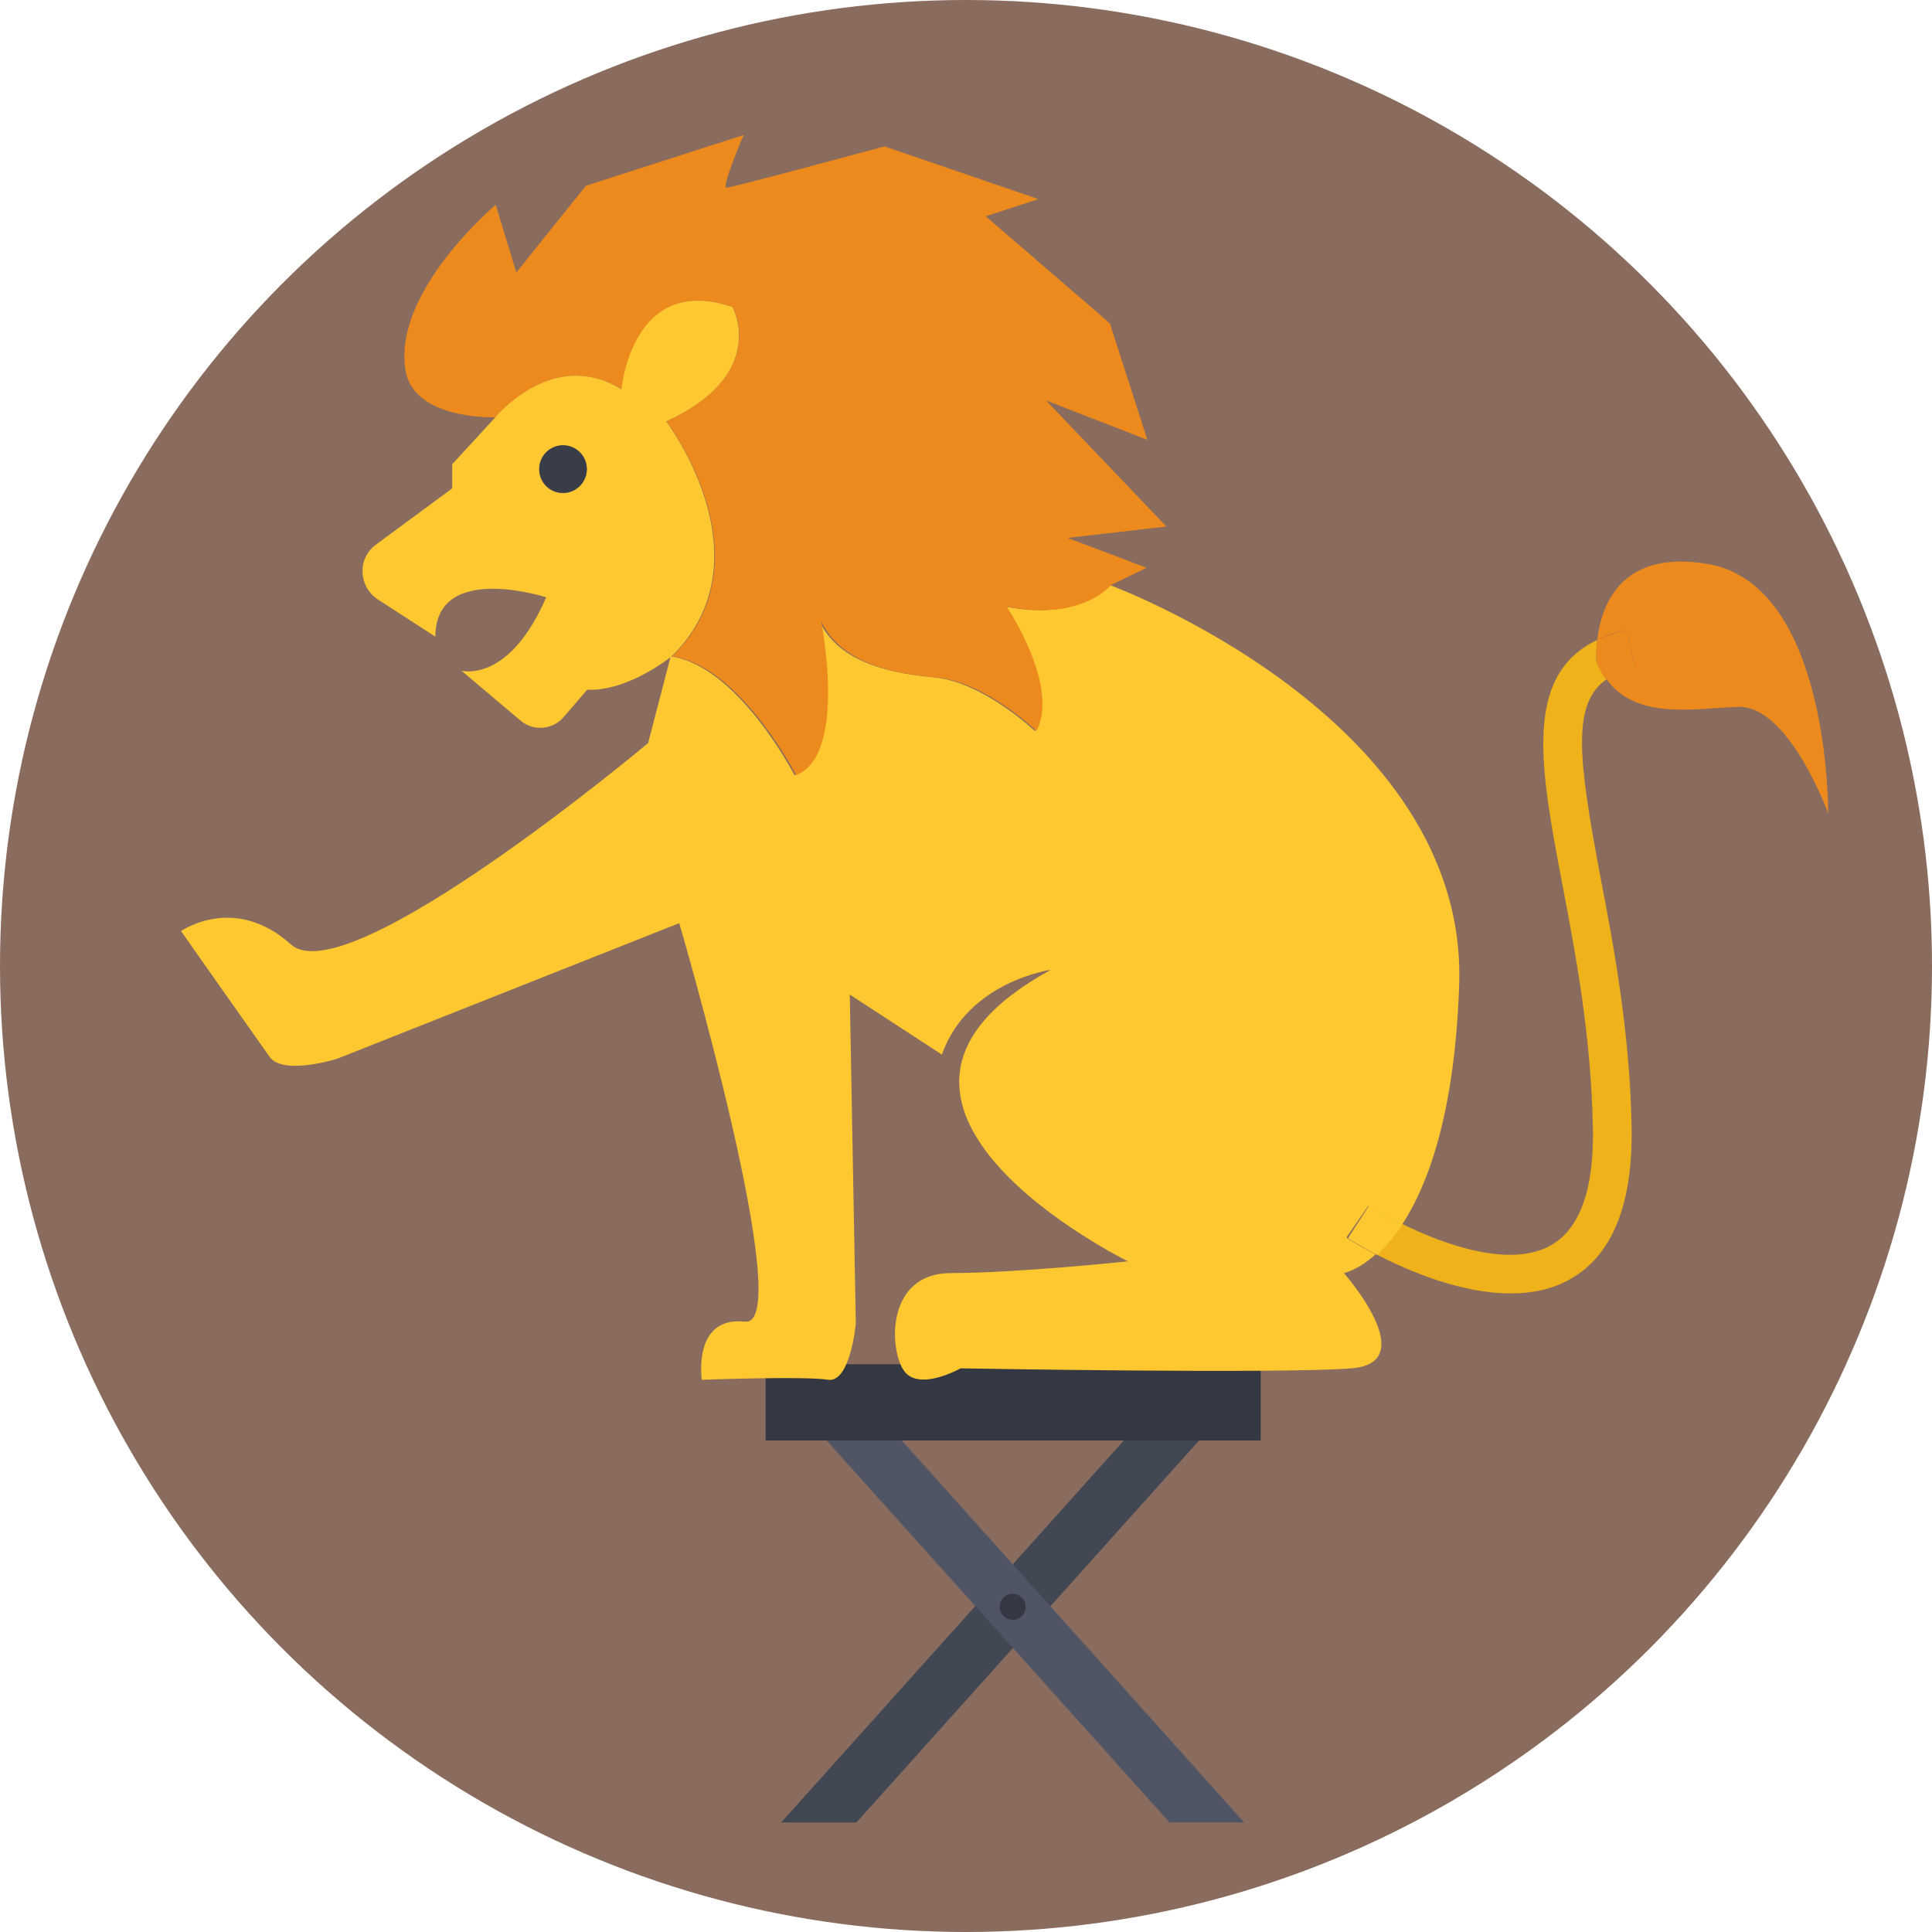
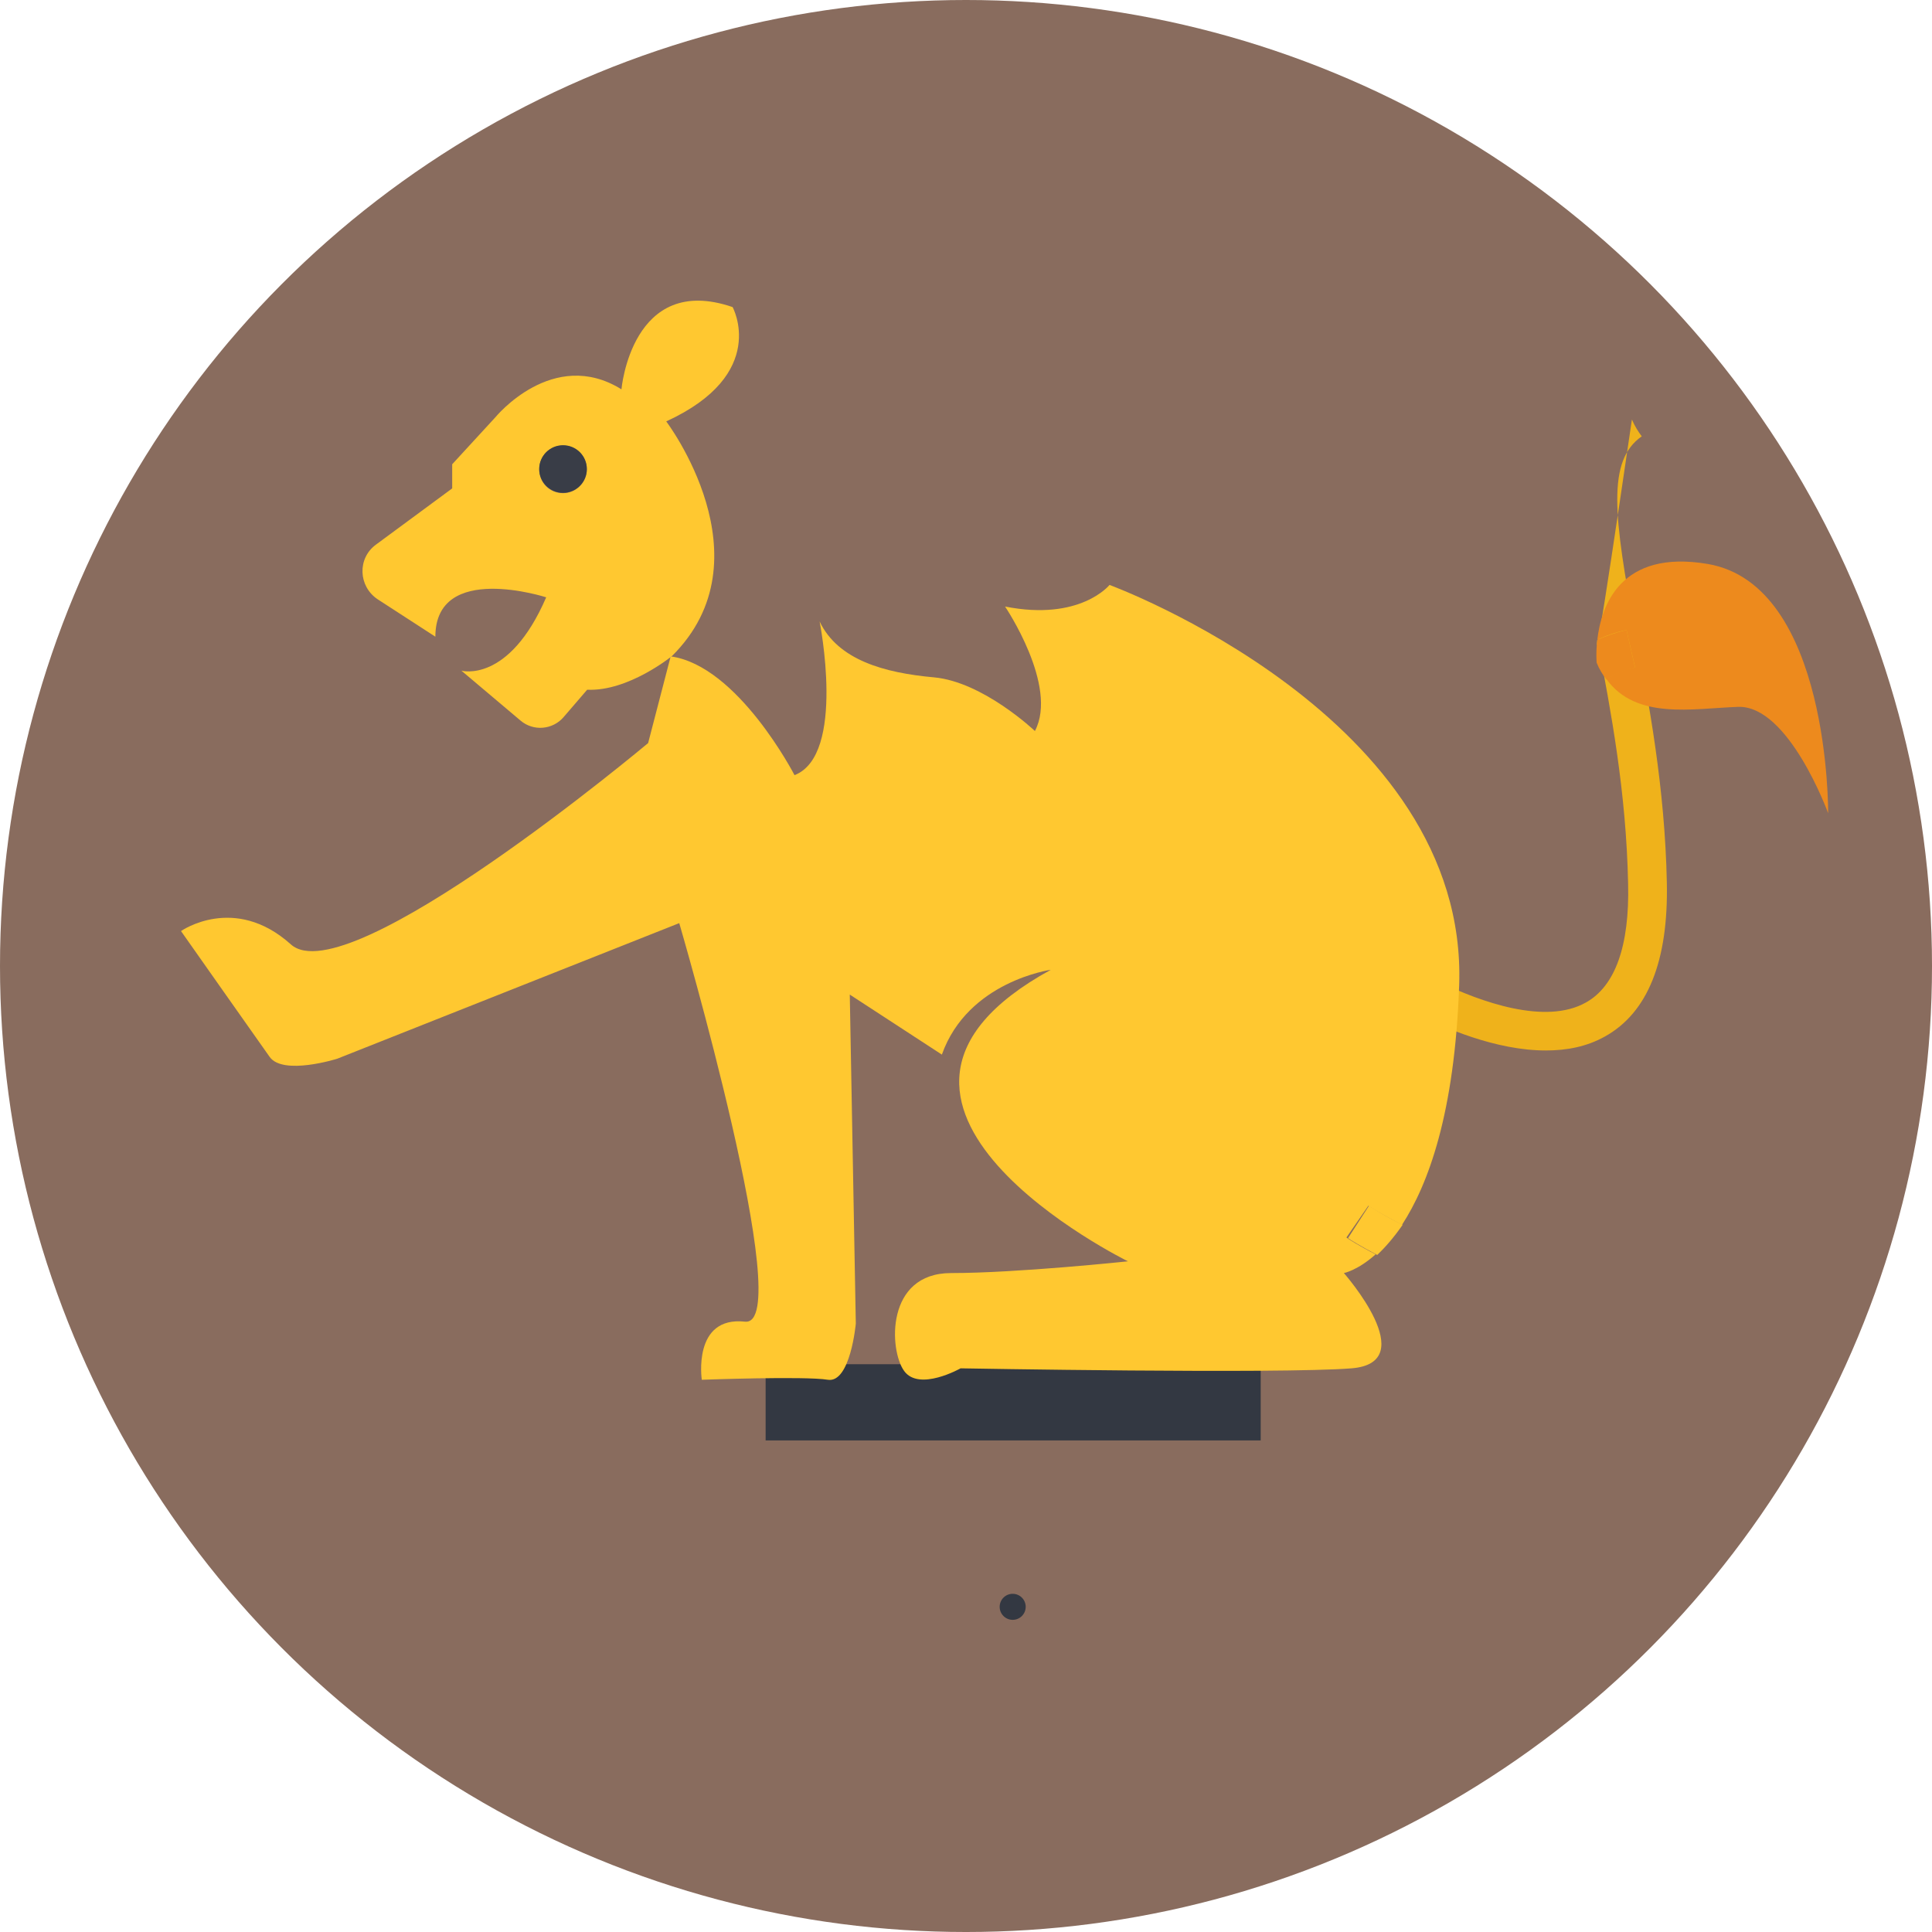
<svg xmlns="http://www.w3.org/2000/svg" version="1.1" id="Layer_1" x="0px" y="0px" viewBox="0 0 393.309 393.309" style="enable-background:new 0 0 393.309 393.309;" xml:space="preserve">
  <circle style="fill:#896C5E;" cx="196.655" cy="196.655" r="196.655" />
-   <polygon style="fill:#414753;" points="174.352,371.006 246.432,290.651 237.964,283.022 159.03,371.006 " />
-   <polygon style="fill:#4F5565;" points="253.285,371.006 174.416,283.022 165.947,290.651 238.093,371.006 " />
  <rect x="155.863" y="277.721" style="fill:#333842;" width="100.784" height="15.515" />
-   <path style="fill:#EFB21B;" d="M325.172,130.263c-15.192,7.24-11.572,26.182-7.176,49.455c2.78,14.545,5.883,30.901,6.271,49.584  c0.323,12.735-2.651,20.945-8.598,24.242c-8.145,4.59-21.269,0-30.125-4.331c-1.745,2.715-3.62,4.719-5.236,6.206  c6.4,3.297,17.067,7.887,27.216,7.887c4.267,0,8.339-0.776,12.024-2.844c8.727-4.848,12.929-15.386,12.606-31.289  c-0.388-19.394-3.685-36.848-6.4-50.941c-4.461-23.79-5.818-34.974,1.293-39.952c-0.776-1.034-1.422-2.069-2.004-3.426  C324.978,134.917,324.848,132.978,325.172,130.263z" />
+   <path style="fill:#EFB21B;" d="M325.172,130.263c2.78,14.545,5.883,30.901,6.271,49.584  c0.323,12.735-2.651,20.945-8.598,24.242c-8.145,4.59-21.269,0-30.125-4.331c-1.745,2.715-3.62,4.719-5.236,6.206  c6.4,3.297,17.067,7.887,27.216,7.887c4.267,0,8.339-0.776,12.024-2.844c8.727-4.848,12.929-15.386,12.606-31.289  c-0.388-19.394-3.685-36.848-6.4-50.941c-4.461-23.79-5.818-34.974,1.293-39.952c-0.776-1.034-1.422-2.069-2.004-3.426  C324.978,134.917,324.848,132.978,325.172,130.263z" />
  <g>
    <path style="fill:#ED8A1D;" d="M347.669,114.812c-17.842-3.038-21.721,8.598-22.497,15.45c1.681-0.84,3.685-1.551,5.947-2.004   l1.745,7.628c-2.392,0.517-4.331,1.293-5.818,2.392c6.077,8.339,17.519,5.947,26.764,5.624c10.343-0.388,18.36,21.657,18.36,21.657   S372.558,119.079,347.669,114.812z" />
    <path style="fill:#ED8A1D;" d="M331.119,128.259c-2.263,0.517-4.202,1.228-5.947,2.004c-0.323,2.715-0.129,4.655-0.129,4.655   c0.517,1.293,1.228,2.457,2.004,3.426c1.552-1.099,3.491-1.875,5.818-2.392L331.119,128.259z" />
  </g>
  <path style="fill:#FFC830;" d="M278.562,245.463c1.616,1.099,4.008,2.392,6.853,3.879c5.301-8.145,10.731-22.626,11.636-48.743  c1.939-54.691-71.176-81.519-71.176-81.519s-5.947,7.434-21.269,4.396c0,0,10.925,16.162,6.077,25.341  c0,0-10.537-10.02-20.558-10.925c-10.02-0.905-19.523-3.491-23.273-11.378c0,0,5.43,27.216-5.107,31.289  c0,0-11.507-22.303-25.212-24.178l-4.59,17.648c0,0-61.22,51.329-72.727,40.986c-11.507-10.343-22.368-2.715-22.368-2.715  s15.321,21.786,18.036,25.6c2.715,3.879,13.77,0.388,13.77,0.388l69.624-27.604c0,0,24.113,82.295,13.382,81.131  c-10.731-1.164-8.792,11.83-8.792,11.83s21.01-0.776,25.665,0c4.59,0.711,5.689-11.442,5.689-11.442l-1.228-66.974l18.747,12.218  c5.301-14.933,22.174-17.261,22.174-17.261c-49.713,27.216,15.709,59.345,15.709,59.345s-22.562,2.392-36.008,2.392  c-13.382,0-12.606,15.709-9.568,19.911c3.038,4.267,11.507-0.517,11.507-0.517s65.034,1.164,79.58,0  c14.545-1.164-1.552-19.394-1.552-19.394s2.78-0.517,6.465-3.814c-3.426-1.745-5.624-3.168-5.947-3.426L278.562,245.463z" />
-   <path style="fill:#ED8A1D;" d="M237.446,107.184l-24.501-25.665l20.622,8.016l-7.628-23.725l-25.277-21.786l10.731-3.491  L180.04,29.802c0,0-30.966,8.404-32.129,8.404s3.491-10.731,3.491-10.731l-32.129,10.343l-14.158,17.648l-4.202-13.77  c0,0-21.01,17.648-18.36,33.681c1.681,10.214,18.295,9.568,18.36,9.568l0,0c0,0,11.636-14.352,25.665-5.689  c0,0,2.069-23.79,22.626-16.743c0,0,7.434,13.576-13.511,23.273c0,0,21.333,27.992,1.164,47.838  c13.705,1.875,25.212,24.178,25.212,24.178c10.537-4.073,5.107-31.289,5.107-31.289c3.814,7.887,13.188,10.537,23.273,11.378  c10.085,0.84,20.558,10.925,20.558,10.925c4.784-9.18-6.077-25.341-6.077-25.341c15.321,3.103,21.269-4.396,21.269-4.396l7.24-3.491  l-16.097-6.077L237.446,107.184z" />
  <g>
    <path style="fill:#FFC830;" d="M135.628,85.786c21.01-9.632,13.511-23.273,13.511-23.273   c-20.558-7.046-22.626,16.743-22.626,16.743c-13.964-8.663-25.665,5.689-25.665,5.689l0,0l0,0l-8.792,9.568v4.913l-15.515,11.442   c-3.814,2.78-3.62,8.469,0.323,11.119l11.766,7.628c0-15.321,22.562-8.016,22.562-8.016c-7.628,17.648-17.261,14.933-17.261,14.933   l12.024,10.15c2.651,2.263,6.594,1.875,8.792-0.711l4.784-5.56c8.404,0.388,17.261-6.853,17.261-6.853l0,0   C156.832,113.713,135.628,85.786,135.628,85.786z M114.618,100.396c-2.715,0-4.848-2.133-4.848-4.848s2.133-4.848,4.848-4.848   s4.848,2.133,4.848,4.848C119.467,98.198,117.269,100.396,114.618,100.396z" />
    <path style="fill:#FFC830;" d="M285.543,249.341c-2.844-1.422-5.236-2.78-6.853-3.879l-4.267,6.594   c0.323,0.259,2.521,1.616,5.947,3.426C281.859,254.061,283.669,252.057,285.543,249.341z" />
  </g>
  <circle style="fill:#393D47;" cx="114.618" cy="95.483" r="4.848" />
  <circle style="fill:#333842;" cx="206.158" cy="327.111" r="2.65" />
  <g>
</g>
  <g>
</g>
  <g>
</g>
  <g>
</g>
  <g>
</g>
  <g>
</g>
  <g>
</g>
  <g>
</g>
  <g>
</g>
  <g>
</g>
  <g>
</g>
  <g>
</g>
  <g>
</g>
  <g>
</g>
  <g>
</g>
</svg>